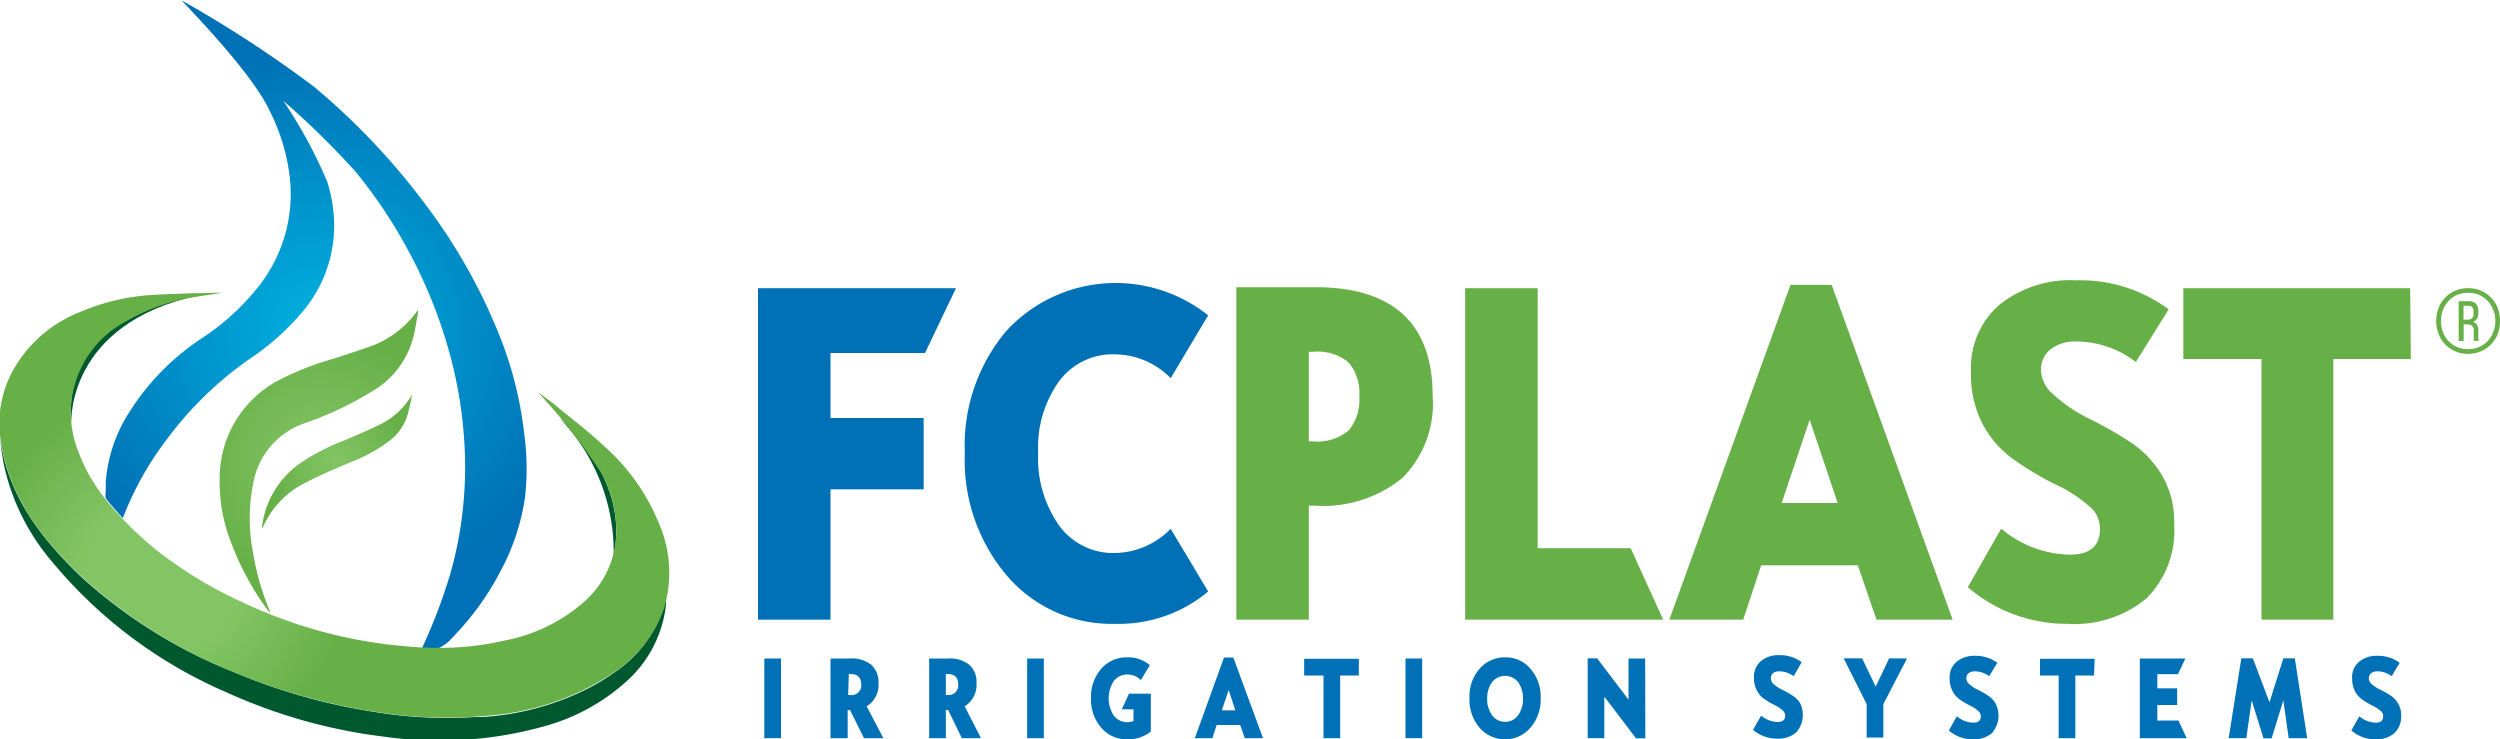
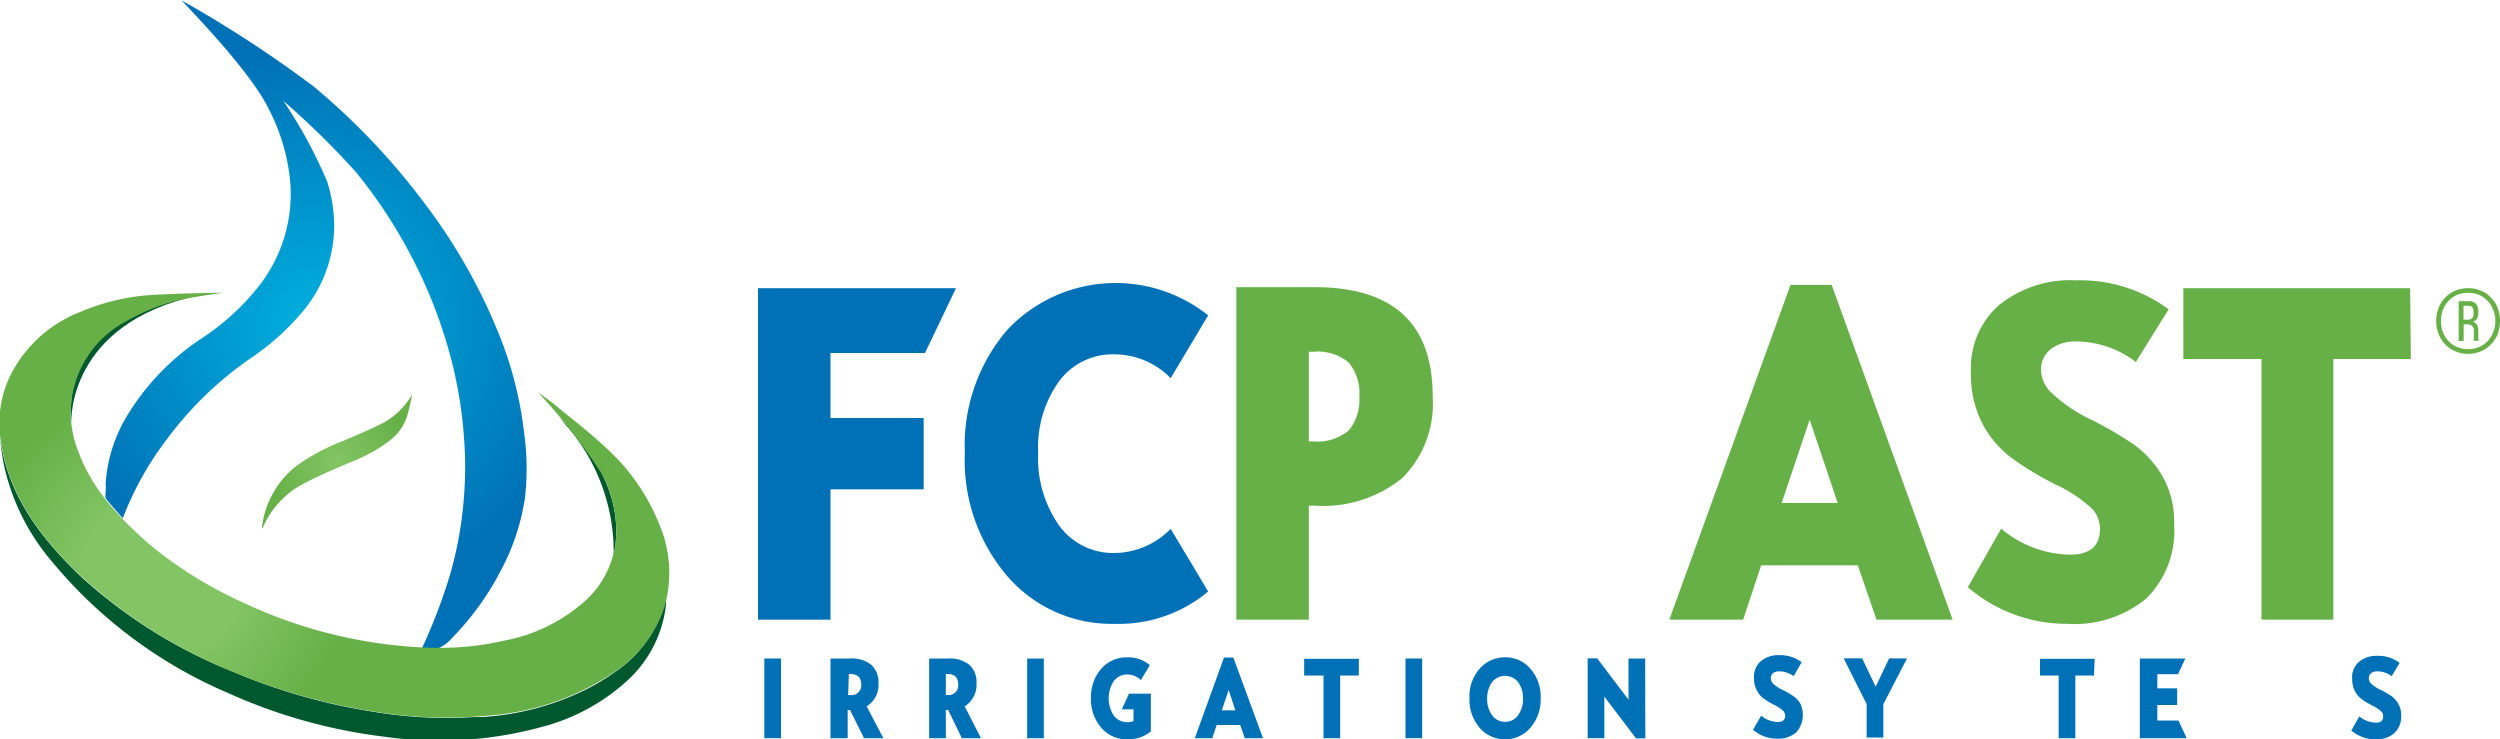
<svg xmlns="http://www.w3.org/2000/svg" xmlns:xlink="http://www.w3.org/1999/xlink" id="Layer_1" data-name="Layer 1" viewBox="0 0 150 44.36">
  <defs>
    <style>.cls-1{fill:#00582e;}.cls-2{fill:url(#radial-gradient);}.cls-3{fill:url(#radial-gradient-2);}.cls-4{fill:url(#radial-gradient-3);}.cls-5{fill:url(#radial-gradient-4);}.cls-6{fill:#0071b6;}.cls-7{fill:#67b048;}</style>
    <radialGradient id="radial-gradient" cx="18.91" cy="37.28" r="16.41" gradientUnits="userSpaceOnUse">
      <stop offset="0" stop-color="#00b0df" />
      <stop offset="1" stop-color="#0071b6" />
    </radialGradient>
    <radialGradient id="radial-gradient-2" cx="106.81" cy="52.43" r="11.05" gradientTransform="matrix(-1, 0, 0, 1, 116.55, 0)" gradientUnits="userSpaceOnUse">
      <stop offset="0.42" stop-color="#83c564" />
      <stop offset="1" stop-color="#67b048" />
    </radialGradient>
    <radialGradient id="radial-gradient-3" cx="19.13" cy="45.5" r="7.7" gradientUnits="userSpaceOnUse">
      <stop offset="0" stop-color="#83c564" />
      <stop offset="1" stop-color="#67b048" />
    </radialGradient>
    <radialGradient id="radial-gradient-4" cx="20.23" cy="45.5" r="4.28" xlink:href="#radial-gradient-3" />
  </defs>
  <path class="cls-1" d="M36.82,51.12a11.57,11.57,0,0,0-3.26-8.23s4.28,3.61,3.26,8.23" transform="translate(0 -17.82)" />
  <path class="cls-1" d="M4.28,43.17s-.3-5.94,7.65-7.63c0,0-8.26.8-7.65,7.63" transform="translate(0 -17.82)" />
  <path class="cls-1" d="M4.75,52.32A30.06,30.06,0,0,0,14,58.13a35.29,35.29,0,0,0,8.37,2.39,26.24,26.24,0,0,0,6.13.32l.44,0a16.22,16.22,0,0,0,6.3-1.69,12.18,12.18,0,0,0,1.56-.94l0,0,0,0h0a7.54,7.54,0,0,0,3-3.87c.06-.2.12-.4.16-.6,0,.12,0,.24,0,.36a7.23,7.23,0,0,1-2.24,4.48,12.11,12.11,0,0,1-5.19,2.85,23.33,23.33,0,0,1-9.41.6,32.21,32.21,0,0,1-9.46-2.64A27.92,27.92,0,0,1,3.14,51.54,13.26,13.26,0,0,1,.25,45.78,16.29,16.29,0,0,1,0,44.07C.45,47.47,2.36,50,4.75,52.32Z" transform="translate(0 -17.82)" />
  <polygon class="cls-1" points="0 25.81 0 25.81 0 25.81 0 25.81" />
  <path class="cls-2" d="M31.45,43.82a22.64,22.64,0,0,0-1.34-5.51,34,34,0,0,0-4.77-8.47A41.24,41.24,0,0,0,18.81,23a72.56,72.56,0,0,0-7.9-5.15C11,18,15,22,16.15,24.41a11.78,11.78,0,0,1,1.16,3.51,8.94,8.94,0,0,1-1.87,7.18,14.32,14.32,0,0,1-3.31,3,14.66,14.66,0,0,0-4.39,4.48,9,9,0,0,0-1.4,4.23,5.11,5.11,0,0,1,0,.55,1,1,0,0,0,0,.35c.09.12.18.24.28.35.25.29.5.58.75.85a18.92,18.92,0,0,1,2.61-4.69A21.35,21.35,0,0,1,15,39.34a15,15,0,0,0,3-2.64,8,8,0,0,0,2.05-5.45,9.09,9.09,0,0,0-.41-2.51,28.43,28.43,0,0,0-2.64-4.87,50.17,50.17,0,0,1,4.35,4.27,29.53,29.53,0,0,1,3.34,5.08,28.79,28.79,0,0,1,2.43,6.35,25.92,25.92,0,0,1,.72,4.51,23,23,0,0,1,0,3.52A23.11,23.11,0,0,1,27,52.31a33.34,33.34,0,0,1-1.68,4.4l1,0a2.41,2.41,0,0,0,.81-.62,16.72,16.72,0,0,0,2.9-4,13.4,13.4,0,0,0,1.47-4.42A15.5,15.5,0,0,0,31.45,43.82Z" transform="translate(0 -17.82)" />
  <path class="cls-3" d="M.71,40.17a7.92,7.92,0,0,1,4.17-3.66,12.92,12.92,0,0,1,4.37-1c1.35-.08,4.06-.14,4.06-.12-.61.1-1.23.18-1.84.29a11.76,11.76,0,0,0-3.88,1.41A6.2,6.2,0,0,0,4.7,44.91a10.2,10.2,0,0,0,1.58,2.8c.09.12.18.24.28.35a20.72,20.72,0,0,0,3,2.9,25.34,25.34,0,0,0,5,3,28.37,28.37,0,0,0,9.8,2.64c.65.06,1.29.09,1.93.09a17.16,17.16,0,0,0,4-.44,10.05,10.05,0,0,0,4.8-2.36,5.66,5.66,0,0,0,1.86-4.78,7.41,7.41,0,0,0-.78-2.76,34.85,34.85,0,0,0-3.9-5c.4.29.87.61,1.31,1,.93.75,1.88,1.49,2.75,2.31a12.38,12.38,0,0,1,3.22,4.6,7.39,7.39,0,0,1,.31,5,7.5,7.5,0,0,1-3,3.89,15.62,15.62,0,0,1-7.59,2.61,26.35,26.35,0,0,1-6.87-.25A36.54,36.54,0,0,1,14,58.14a30.27,30.27,0,0,1-9.21-5.82C2.35,50,.42,47.4,0,43.93A6.6,6.6,0,0,1,.71,40.17Z" transform="translate(0 -17.82)" />
-   <path class="cls-4" d="M16.2,54.61a16.46,16.46,0,0,1-2.34-4.26,9.8,9.8,0,0,1-.68-3.83,6.64,6.64,0,0,1,3.53-5.88,17.82,17.82,0,0,1,3.38-1.32c.6-.2,1.2-.39,1.79-.6a6,6,0,0,0,3.21-2.32c0,.23-.06.46-.1.69s-.08.47-.13.7a5.3,5.3,0,0,1-2.62,3.56,19.79,19.79,0,0,1-3.95,1.86,4.65,4.65,0,0,0-3.1,3.63,10.64,10.64,0,0,0,0,4.17,15.12,15.12,0,0,0,1,3.47S16.17,54.53,16.2,54.61Z" transform="translate(0 -17.82)" />
  <path class="cls-5" d="M24.74,41.47c-.1.44-.18.88-.31,1.31a3,3,0,0,1-1.08,1.5,9.06,9.06,0,0,1-2.17,1.21c-1,.43-2,.84-2.94,1.34a5.34,5.34,0,0,0-2.47,2.64l-.06.07A5.45,5.45,0,0,1,18,45.62a13,13,0,0,1,2.65-1.37c.67-.29,1.35-.57,2-.89A4.5,4.5,0,0,0,24.74,41.47Z" transform="translate(0 -17.82)" />
  <path class="cls-6" d="M57.36,35.11,55.5,39H49.83v3.9h5.59v4.28H49.83V55H45.48V35.11Z" transform="translate(0 -17.82)" />
  <path class="cls-6" d="M72.49,53.31a8.36,8.36,0,0,1-5.61,1.94,8.25,8.25,0,0,1-6.44-2.86A10.68,10.68,0,0,1,57.89,45a10.64,10.64,0,0,1,2.53-7.37,8.92,8.92,0,0,1,12.07-.89l-2.25,3.77a4.73,4.73,0,0,0-3.36-1.43,4,4,0,0,0-3.33,1.61A6.8,6.8,0,0,0,62.29,45a7,7,0,0,0,1.25,4.34A4,4,0,0,0,66.88,51a4.78,4.78,0,0,0,3.36-1.45Z" transform="translate(0 -17.82)" />
  <path class="cls-7" d="M74.18,35.05h4.69q7.09,0,7.09,6.54a6.31,6.31,0,0,1-1.82,4.91,7.54,7.54,0,0,1-5.27,1.66h-.34V55H74.18Zm4.35,9.25h.22a2.93,2.93,0,0,0,2.18-.66,2.89,2.89,0,0,0,.63-2,2.92,2.92,0,0,0-.62-2.05,2.86,2.86,0,0,0-2.16-.66h-.25Z" transform="translate(0 -17.82)" />
-   <path class="cls-7" d="M99.79,55H87.91V35.11h4.35v15.6h5.58Z" transform="translate(0 -17.82)" />
  <path class="cls-7" d="M117.16,55h-4.57l-1.12-3.26h-5.8L104.59,55h-4.43l7.27-20.09h2.47ZM110.26,48l-1.68-5-1.68,5Z" transform="translate(0 -17.82)" />
  <path class="cls-7" d="M128.15,39.54a5.9,5.9,0,0,0-3.54-1.23,2.4,2.4,0,0,0-1.58.47,1.55,1.55,0,0,0-.57,1.27A2,2,0,0,0,123,41.3,9.22,9.22,0,0,0,125.47,43,22.25,22.25,0,0,1,128,44.47a6.1,6.1,0,0,1,1.73,1.89,5.51,5.51,0,0,1,.72,2.91,5.75,5.75,0,0,1-1.66,4.45,6.74,6.74,0,0,1-4.72,1.53,9.09,9.09,0,0,1-6-2.2l2-3.51a6.59,6.59,0,0,0,4.12,1.56c1.21,0,1.81-.52,1.81-1.56a1.81,1.81,0,0,0-.44-1.16,8.44,8.44,0,0,0-2.31-1.53,19.61,19.61,0,0,1-2.54-1.54,6.16,6.16,0,0,1-1.73-2,6.41,6.41,0,0,1-.72-3.19,5,5,0,0,1,1.69-4,6.81,6.81,0,0,1,4.63-1.48,8.91,8.91,0,0,1,5.54,1.74Z" transform="translate(0 -17.82)" />
  <path class="cls-7" d="M144.65,39.36H140V55h-4.31V39.36H131V35.11h13.61Z" transform="translate(0 -17.82)" />
  <path class="cls-6" d="M46.86,62.11h-1V57.33h1Z" transform="translate(0 -17.82)" />
  <path class="cls-6" d="M53,62.11H51.84L51,60.42h-.14v1.69H49.83V57.33H51a1.87,1.87,0,0,1,1.28.38,1.42,1.42,0,0,1,.43,1.11A1.51,1.51,0,0,1,52,60.2Zm-2.11-2.59H51a.58.58,0,0,0,.67-.65c0-.4-.22-.61-.66-.61h-.08Z" transform="translate(0 -17.82)" />
  <path class="cls-6" d="M58.86,62.11H57.71l-.82-1.69h-.14v1.69h-1V57.33h1.13a1.85,1.85,0,0,1,1.28.38,1.38,1.38,0,0,1,.43,1.11,1.51,1.51,0,0,1-.71,1.38Zm-2.11-2.59h.08a.58.58,0,0,0,.66-.65c0-.4-.21-.61-.65-.61h-.09Z" transform="translate(0 -17.82)" />
  <path class="cls-6" d="M62.63,62.11h-1V57.33h1Z" transform="translate(0 -17.82)" />
  <path class="cls-6" d="M69.05,61.71a2.17,2.17,0,0,1-1.42.47,2,2,0,0,1-1.55-.69,2.57,2.57,0,0,1-.62-1.78,2.55,2.55,0,0,1,.62-1.77,2,2,0,0,1,1.55-.68,2,2,0,0,1,1.36.47l-.54.9a1.14,1.14,0,0,0-.82-.34,1,1,0,0,0-.8.39,1.9,1.9,0,0,0,0,2.08,1,1,0,0,0,.8.39.92.92,0,0,0,.38-.07v-.7h-.7l.43-.94h1.31Z" transform="translate(0 -17.82)" />
  <path class="cls-6" d="M75.78,62.11H74.69l-.28-.79H73l-.26.79H71.69l1.75-4.84H74Zm-1.66-1.67-.4-1.22-.41,1.22Z" transform="translate(0 -17.82)" />
  <path class="cls-6" d="M81.53,58.35H80.41v3.76h-1V58.35H78.25v-1h3.28Z" transform="translate(0 -17.82)" />
  <path class="cls-6" d="M85.33,62.11h-1V57.33h1Z" transform="translate(0 -17.82)" />
  <path class="cls-6" d="M90.31,57.26a1.93,1.93,0,0,1,1.51.68,2.53,2.53,0,0,1,.62,1.77,2.57,2.57,0,0,1-.62,1.78,2,2,0,0,1-1.51.69,2,2,0,0,1-1.53-.69,2.57,2.57,0,0,1-.61-1.78,2.48,2.48,0,0,1,.62-1.78A2,2,0,0,1,90.31,57.26Zm0,3.87a.93.93,0,0,0,.77-.39,1.62,1.62,0,0,0,.3-1,1.64,1.64,0,0,0-.3-1,1,1,0,0,0-1.55,0,1.64,1.64,0,0,0-.3,1,1.62,1.62,0,0,0,.3,1A.94.94,0,0,0,90.31,61.13Z" transform="translate(0 -17.82)" />
  <path class="cls-6" d="M98.72,62.12h-.56l-1.9-2.5v2.49h-1V57.32h.57l1.88,2.48V57.33h1Z" transform="translate(0 -17.82)" />
  <path class="cls-6" d="M107.62,58.39a1.48,1.48,0,0,0-.85-.29.62.62,0,0,0-.39.11.39.39,0,0,0-.13.31.48.48,0,0,0,.12.3,2,2,0,0,0,.6.4,6.1,6.1,0,0,1,.62.36A1.45,1.45,0,0,1,108,60a1.59,1.59,0,0,1-.23,1.77,1.65,1.65,0,0,1-1.13.37,2.24,2.24,0,0,1-1.46-.53l.49-.85a1.6,1.6,0,0,0,1,.38c.29,0,.44-.13.44-.38a.45.45,0,0,0-.11-.28,2.13,2.13,0,0,0-.55-.37,4.6,4.6,0,0,1-.62-.37,1.31,1.31,0,0,1-.41-.48,1.51,1.51,0,0,1-.18-.77,1.22,1.22,0,0,1,.41-1,1.64,1.64,0,0,1,1.12-.36,2.15,2.15,0,0,1,1.33.42Z" transform="translate(0 -17.82)" />
  <path class="cls-6" d="M114.42,57.33,113,60.07v2h-1v-2l-1.38-2.75h1.11l.81,1.7.81-1.7Z" transform="translate(0 -17.82)" />
-   <path class="cls-6" d="M119.35,58.39a1.48,1.48,0,0,0-.85-.29.59.59,0,0,0-.38.11.4.4,0,0,0-.14.31.48.48,0,0,0,.12.3,2.19,2.19,0,0,0,.6.4,5.16,5.16,0,0,1,.62.36,1.45,1.45,0,0,1,.42.46,1.59,1.59,0,0,1-.23,1.77,1.62,1.62,0,0,1-1.13.37,2.2,2.2,0,0,1-1.45-.53l.48-.85a1.6,1.6,0,0,0,1,.38c.29,0,.44-.13.44-.38a.45.45,0,0,0-.11-.28,2,2,0,0,0-.55-.37,5.34,5.34,0,0,1-.62-.37,1.41,1.41,0,0,1-.41-.48,1.51,1.51,0,0,1-.18-.77,1.22,1.22,0,0,1,.41-1,1.66,1.66,0,0,1,1.12-.36,2.13,2.13,0,0,1,1.33.42Z" transform="translate(0 -17.82)" />
  <path class="cls-6" d="M125.64,58.35h-1.12v3.76h-1V58.35h-1.12v-1h3.28Z" transform="translate(0 -17.82)" />
  <path class="cls-6" d="M131.2,62.11h-2.81V57.33h2.73l-.44.94h-1.24v.85h1.19v1h-1.19v.93h1.27Z" transform="translate(0 -17.82)" />
-   <path class="cls-6" d="M138.43,62.11h-1.11L137,59.84l-.7,2.28h-.49l-.71-2.28-.32,2.27h-1.06l.76-4.79h.69l1,2.64.83-2.64h.69Z" transform="translate(0 -17.82)" />
  <path class="cls-6" d="M143.5,58.39a1.45,1.45,0,0,0-.85-.29.61.61,0,0,0-.38.11.4.4,0,0,0-.14.31.48.48,0,0,0,.12.3,2.13,2.13,0,0,0,.61.4,6.1,6.1,0,0,1,.62.36,1.42,1.42,0,0,1,.41.46,1.28,1.28,0,0,1,.18.7,1.38,1.38,0,0,1-.41,1.07,1.62,1.62,0,0,1-1.13.37,2.2,2.2,0,0,1-1.45-.53l.48-.85a1.6,1.6,0,0,0,1,.38c.29,0,.43-.13.43-.38a.44.44,0,0,0-.1-.28,2.25,2.25,0,0,0-.56-.37,4.42,4.42,0,0,1-.61-.37,1.43,1.43,0,0,1-.42-.48,1.62,1.62,0,0,1-.17-.77,1.19,1.19,0,0,1,.41-1,1.61,1.61,0,0,1,1.11-.36,2.13,2.13,0,0,1,1.33.42Z" transform="translate(0 -17.82)" />
  <path class="cls-7" d="M148.09,35.11a1.94,1.94,0,0,1,.76.15,1.65,1.65,0,0,1,.6.41,1.77,1.77,0,0,1,.41.62,2.3,2.3,0,0,1,0,1.58,1.86,1.86,0,0,1-.41.62,1.78,1.78,0,0,1-.6.41,2,2,0,0,1-1.53,0,1.78,1.78,0,0,1-.6-.41,1.84,1.84,0,0,1-.4-.62,2.16,2.16,0,0,1,0-1.58,1.74,1.74,0,0,1,.4-.62,1.65,1.65,0,0,1,.6-.41A2,2,0,0,1,148.09,35.11Zm0,.28a1.8,1.8,0,0,0-.66.12,1.57,1.57,0,0,0-.51.36,1.5,1.5,0,0,0-.34.54,1.81,1.81,0,0,0-.12.67,1.85,1.85,0,0,0,.12.67,1.5,1.5,0,0,0,.34.54,1.41,1.41,0,0,0,.51.35,1.62,1.62,0,0,0,.66.13,1.57,1.57,0,0,0,.65-.13,1.41,1.41,0,0,0,.51-.35,1.5,1.5,0,0,0,.34-.54,1.67,1.67,0,0,0,.13-.67,1.63,1.63,0,0,0-.13-.67,1.5,1.5,0,0,0-.34-.54,1.57,1.57,0,0,0-.51-.36A1.75,1.75,0,0,0,148.09,35.39Zm0,.5a.61.61,0,0,1,.47.16.68.68,0,0,1,.14.46v.06a.8.8,0,0,1-.07.36.5.5,0,0,1-.25.2.43.43,0,0,1,.25.2.75.75,0,0,1,.07.35v.26a1.09,1.09,0,0,0,0,.18.3.3,0,0,0,.05.15h-.32a.5.5,0,0,1,0-.13,1,1,0,0,1,0-.2v-.26a.37.37,0,0,0-.11-.31.45.45,0,0,0-.3-.09h-.2v1h-.3V35.89ZM148.06,37a.4.4,0,0,0,.26-.08.37.37,0,0,0,.09-.29v-.09a.47.47,0,0,0-.07-.28.27.27,0,0,0-.24-.09h-.29V37Z" transform="translate(0 -17.82)" />
</svg>